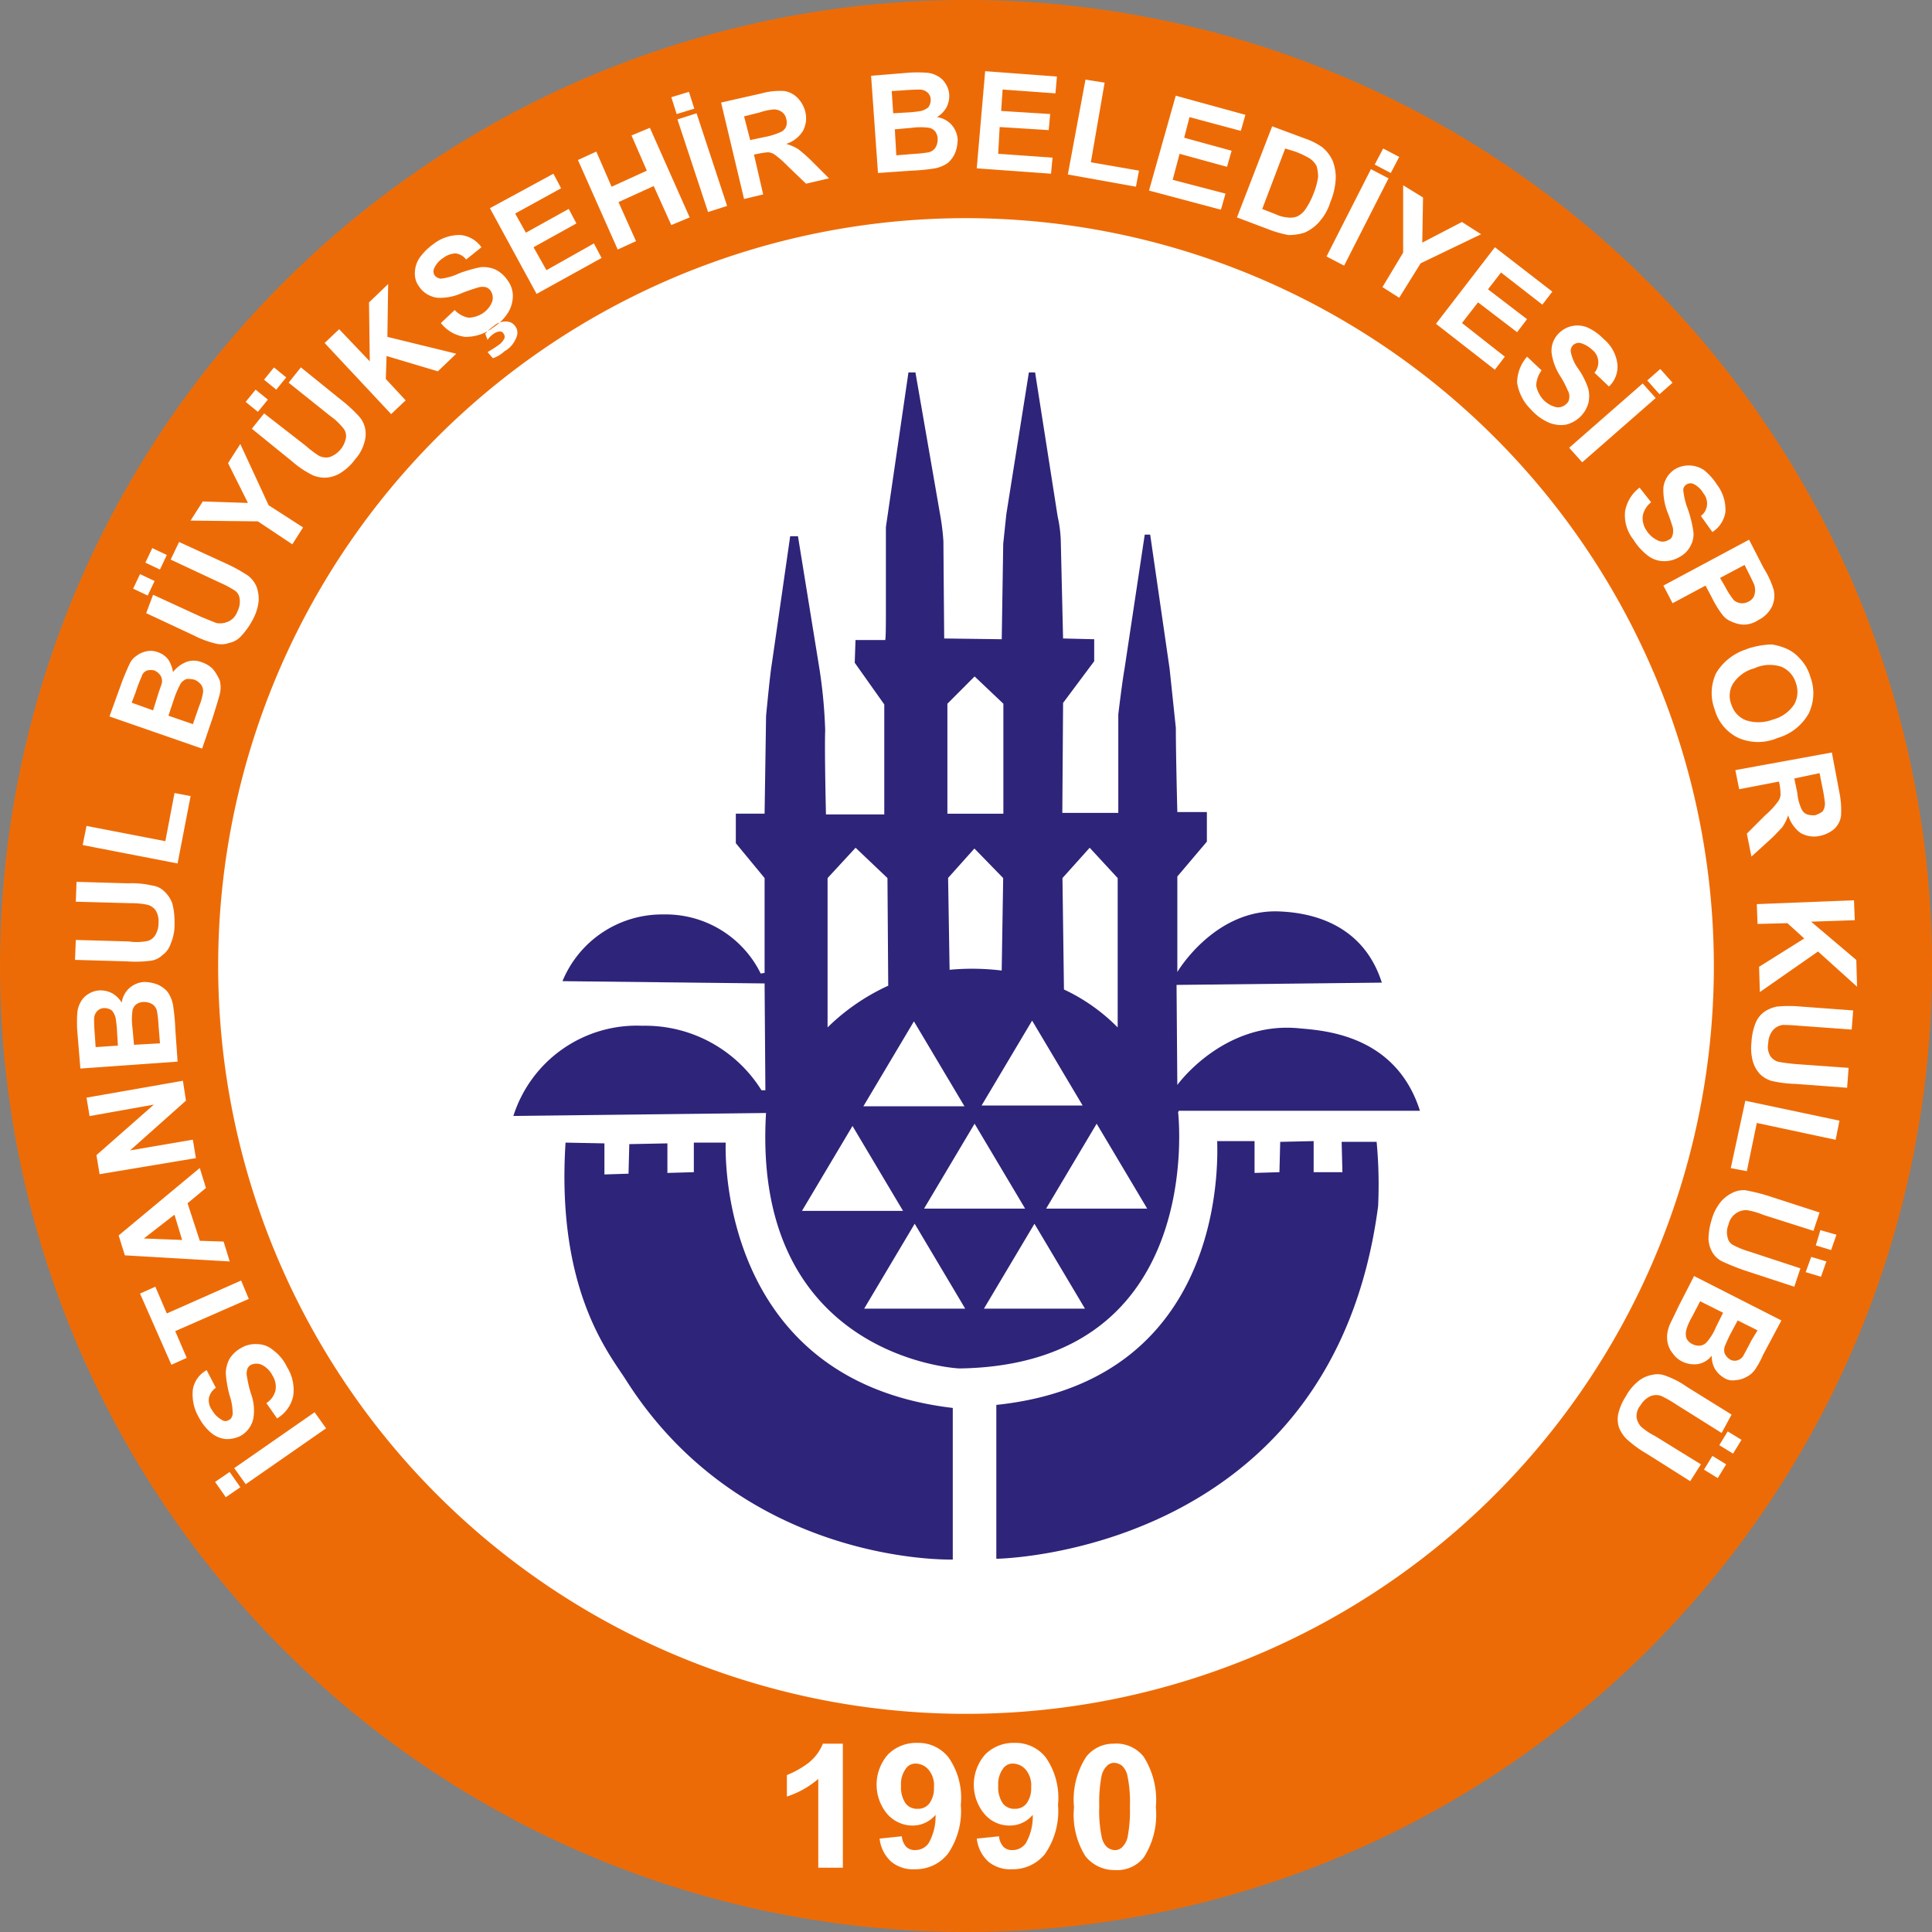
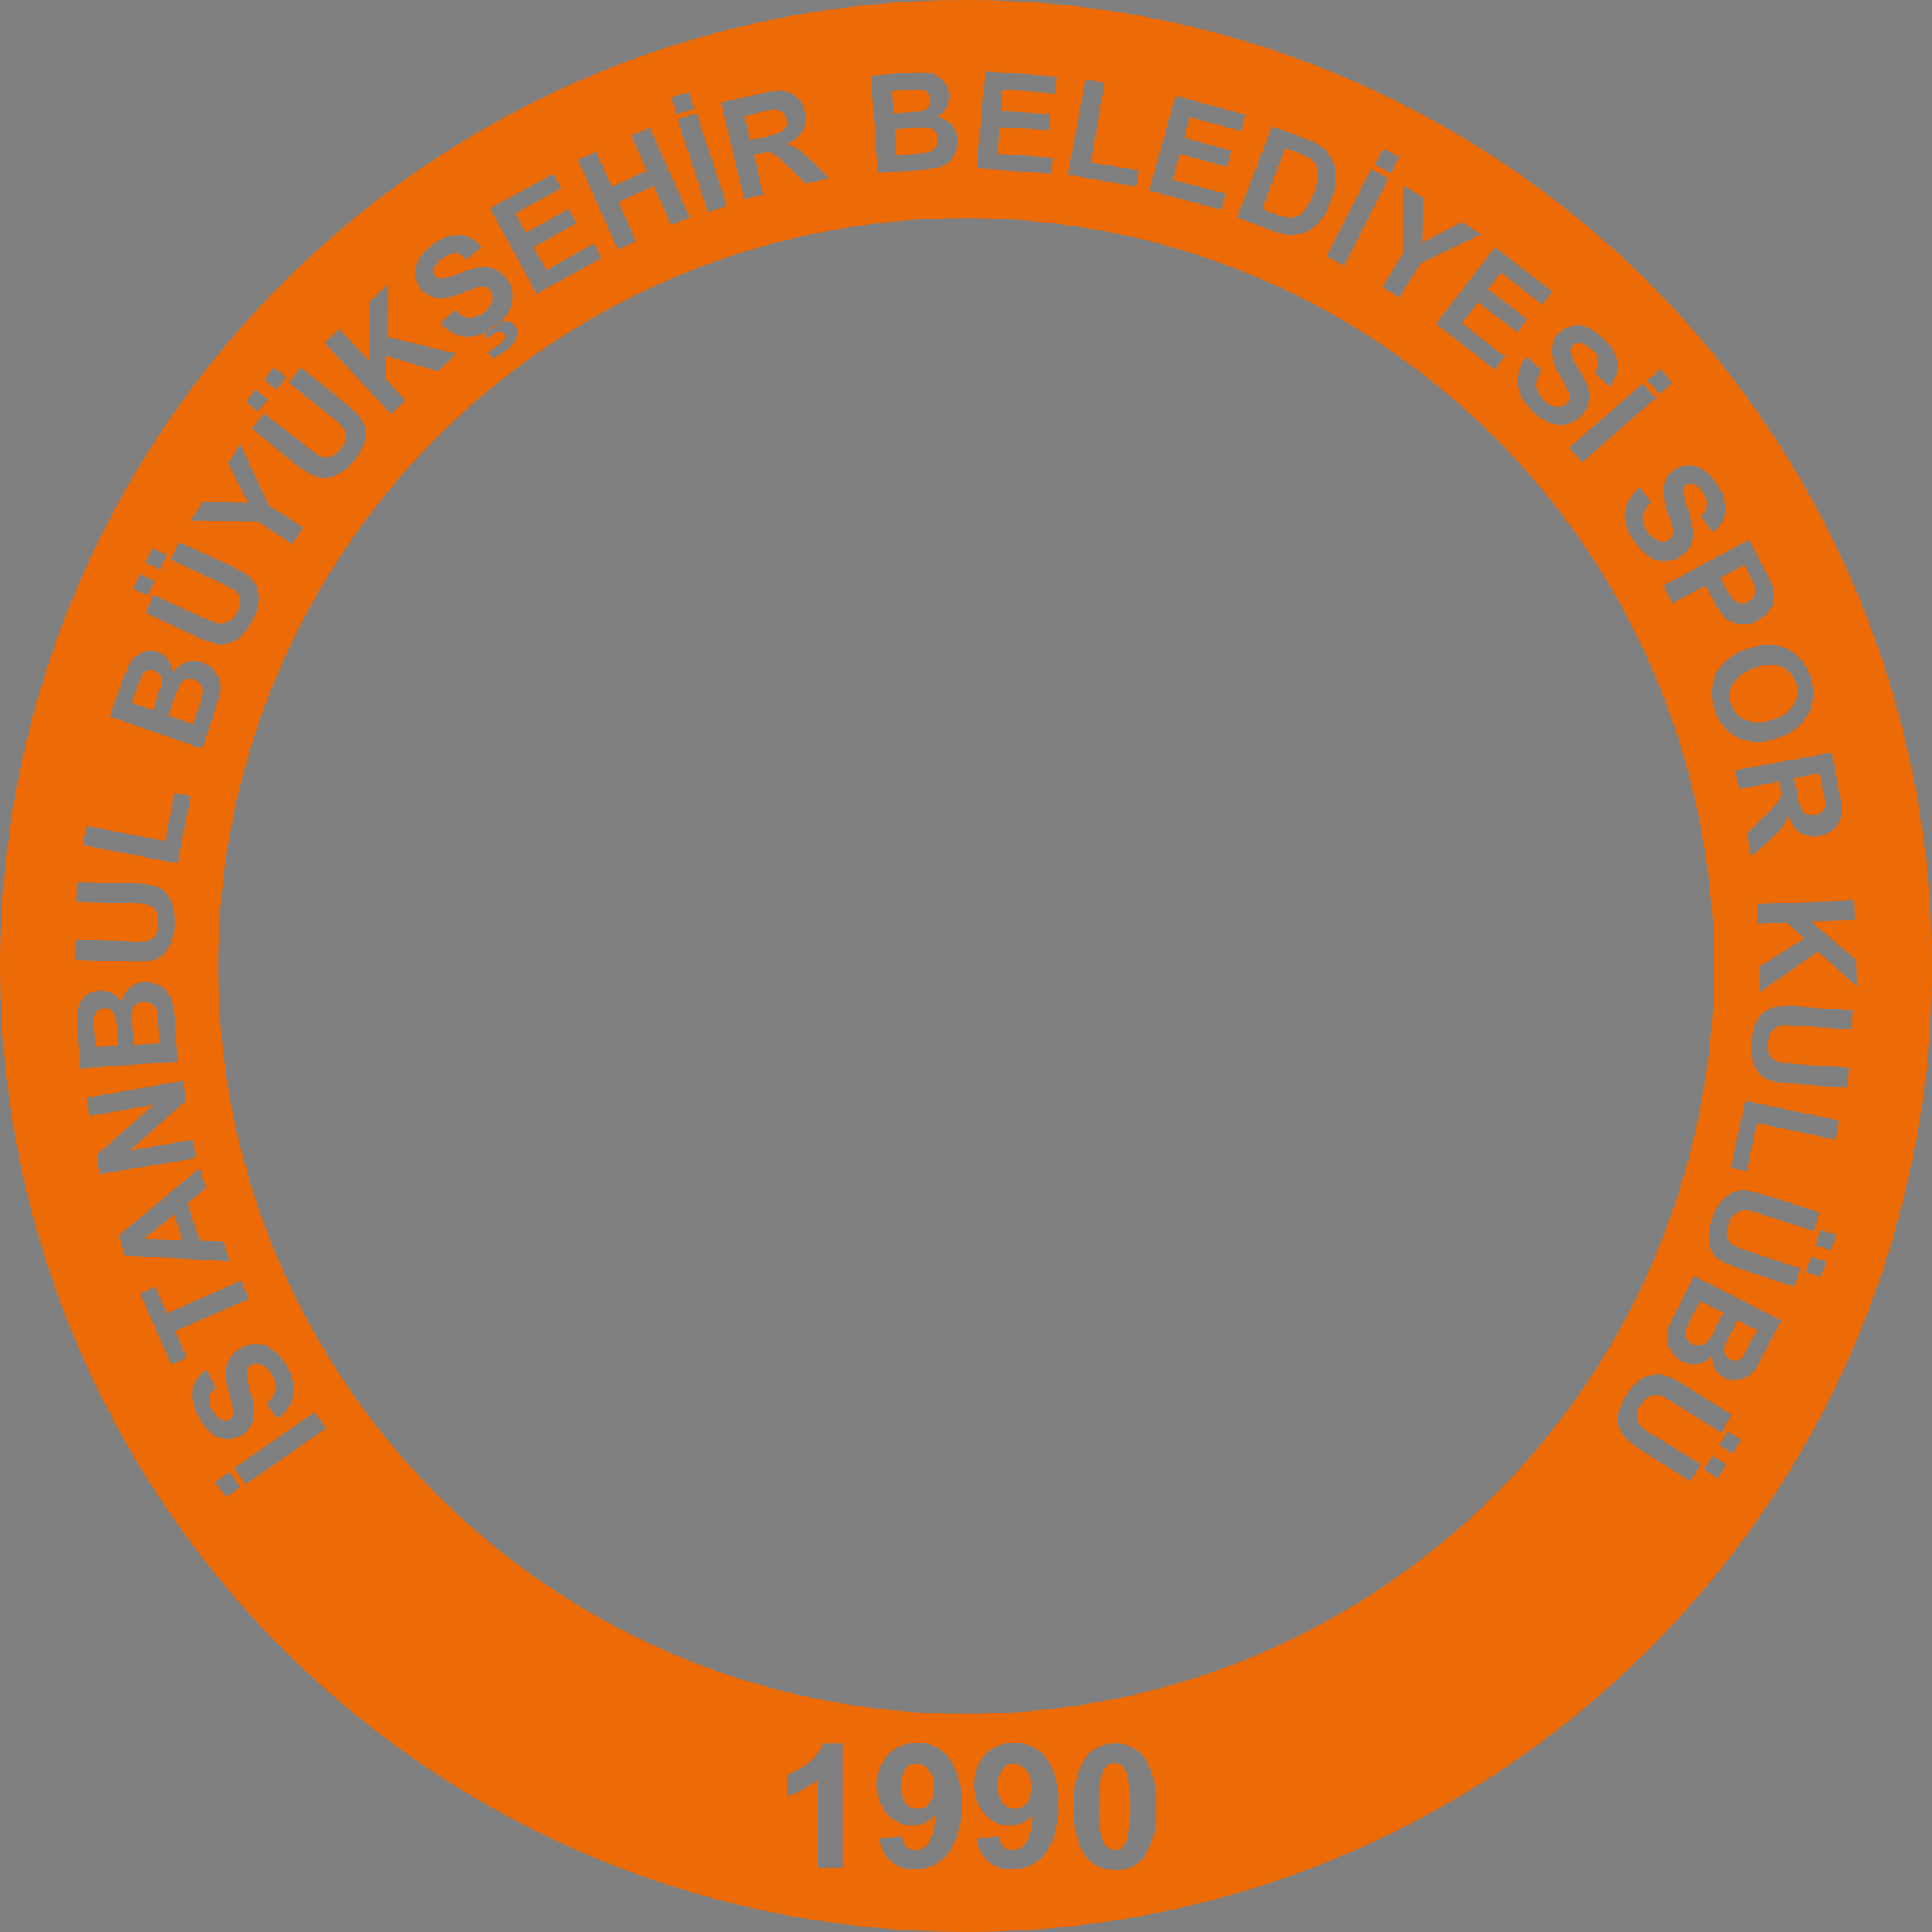
<svg xmlns="http://www.w3.org/2000/svg" viewBox="0 0 130 130">
  <rect x="0" y="0" width="130" height="130" fill="#808080" stroke="none" />
  <defs>
    <style>
      .cls-1 {
        fill: #fff;
      }

      .cls-2 {
        fill: #ed6b06;
      }

      .cls-2, .cls-3 {
        fill-rule: evenodd;
      }

      .cls-3 {
        fill: #2e2479;
      }
    </style>
  </defs>
  <g id="Group_2491" data-name="Group 2491" transform="translate(7.719 7.711)">
-     <ellipse id="Ellipse_4" data-name="Ellipse 4" class="cls-1" cx="64.422" cy="64.422" rx="64.422" ry="64.422" transform="translate(-7.15 -7.118)" />
    <path id="Path_13" data-name="Path 13" class="cls-2" d="M65,0A65,65,0,1,1,0,65,65,65,0,0,1,65,0ZM21.941,96.109l-.773-1.082-5.408,3.76.773,1.082,5.408-3.76Zm-5.769,3.966-.721-1.03-.979.67.721,1.03.979-.67Zm2.472-4.635a2.317,2.317,0,0,0,1.082-1.494,2.888,2.888,0,0,0-.412-1.957,2.975,2.975,0,0,0-.927-1.133,1.662,1.662,0,0,0-1.082-.412,1.877,1.877,0,0,0-1.082.258,2.109,2.109,0,0,0-.773.721,2.13,2.13,0,0,0-.258.979,7.49,7.49,0,0,0,.258,1.494,3.865,3.865,0,0,1,.206,1.288c-.052.155-.1.309-.258.361a.386.386,0,0,1-.464,0,1.663,1.663,0,0,1-.67-.67,1.092,1.092,0,0,1-.206-.824,1.145,1.145,0,0,1,.464-.67l-.618-1.185a1.821,1.821,0,0,0-.927,1.288,3.067,3.067,0,0,0,.412,1.906,3.448,3.448,0,0,0,.824,1.03,1.829,1.829,0,0,0,.979.412,2.09,2.09,0,0,0,.979-.206,1.753,1.753,0,0,0,.876-1.185,3.285,3.285,0,0,0-.155-1.648,6.869,6.869,0,0,1-.258-1.082,1.039,1.039,0,0,1,0-.567.527.527,0,0,1,.258-.309.878.878,0,0,1,.721,0,1.61,1.61,0,0,1,.721.721,1.418,1.418,0,0,1,.206.979,1.4,1.4,0,0,1-.618.876l.721,1.03ZM16.739,87.4l-.515-1.236-5,2.215-.773-1.8-1.03.464,2.112,4.79,1.03-.464-.773-1.8L16.739,87.4Zm-3.3-8.807L7.983,83.13,8.4,84.469l7.056.412-.412-1.339-1.6-.052-.824-2.524,1.236-1.03L13.443,78.6Zm-1.7,3.142-2.06,1.6,2.575.1-.515-1.7Zm1.442-3.811-.206-1.236-4.223.721,3.76-3.348-.206-1.339L5.82,73.859,6.026,75.1l4.326-.773-3.863,3.4L6.7,79.009l6.49-1.082ZM5.408,71.9l6.541-.464-.155-2.215a13.23,13.23,0,0,0-.155-1.6,2.244,2.244,0,0,0-.361-.876,1.848,1.848,0,0,0-.721-.515,2.616,2.616,0,0,0-.876-.155,1.678,1.678,0,0,0-.979.412,1.65,1.65,0,0,0-.515.979,1.775,1.775,0,0,0-.618-.618,1.693,1.693,0,0,0-.876-.206,1.533,1.533,0,0,0-.773.258,1.37,1.37,0,0,0-.515.567,1.677,1.677,0,0,0-.206.721,8.851,8.851,0,0,0,0,1.185L5.408,71.9Zm1.03-1.442,1.494-.1-.052-.876a7.921,7.921,0,0,0-.1-.979,1.207,1.207,0,0,0-.258-.515A.87.87,0,0,0,7,67.833a.653.653,0,0,0-.464.206.787.787,0,0,0-.206.515c0,.155,0,.515.052,1.133l.052.773Zm2.575-.155,1.751-.1-.1-1.236a7.989,7.989,0,0,0-.1-.927.75.75,0,0,0-.309-.464,1.038,1.038,0,0,0-.567-.155.87.87,0,0,0-.515.155.708.708,0,0,0-.258.412,4.254,4.254,0,0,0,0,1.185l.1,1.133ZM5.048,64.588l3.5.1a7.749,7.749,0,0,0,1.648-.051,1.373,1.373,0,0,0,.721-.361,1.522,1.522,0,0,0,.567-.773,3.269,3.269,0,0,0,.258-1.442,4.637,4.637,0,0,0-.155-1.288A2.038,2.038,0,0,0,11.074,60a1.4,1.4,0,0,0-.824-.412A6.032,6.032,0,0,0,8.6,59.437l-3.451-.1L5.1,60.673l3.657.1a5.64,5.64,0,0,1,1.133.1.979.979,0,0,1,.567.361,1.377,1.377,0,0,1,.206.876,1.473,1.473,0,0,1-.258.876.88.88,0,0,1-.67.361,3.5,3.5,0,0,1-1.082,0l-3.554-.1-.052,1.339Zm6.9-6.49.876-4.532-1.082-.206L11.125,56.6,5.82,55.574l-.258,1.288L11.949,58.1ZM7.365,48.209,13.6,50.372l.721-2.112q.386-1.236.464-1.545a1.871,1.871,0,0,0,0-.927,3.074,3.074,0,0,0-.464-.773,1.939,1.939,0,0,0-.773-.464,1.42,1.42,0,0,0-1.03,0,2.107,2.107,0,0,0-.876.67,2.276,2.276,0,0,0-.309-.824,1.445,1.445,0,0,0-.721-.515,1.325,1.325,0,0,0-.773-.052,1.6,1.6,0,0,0-.67.309,1.259,1.259,0,0,0-.464.567q-.155.309-.464,1.082l-.876,2.421Zm1.494-.927L10.3,47.8l.258-.824c.155-.515.258-.773.309-.927a.709.709,0,0,0-.052-.567.954.954,0,0,0-.412-.361.873.873,0,0,0-.515,0,.589.589,0,0,0-.361.412,10.086,10.086,0,0,0-.412,1.082l-.258.67Zm2.472.876,1.648.567.412-1.185a4.207,4.207,0,0,0,.258-.876.755.755,0,0,0-.1-.567,1.122,1.122,0,0,0-.464-.361,1.932,1.932,0,0,0-.515-.052.8.8,0,0,0-.412.309,6.352,6.352,0,0,0-.464,1.082l-.361,1.082Zm-1.494-6.9,3.193,1.494a6.5,6.5,0,0,0,1.545.567,1.529,1.529,0,0,0,.824-.052,1.491,1.491,0,0,0,.824-.464,5.087,5.087,0,0,0,.824-1.185,3.276,3.276,0,0,0,.361-1.236,2.5,2.5,0,0,0-.155-.927,1.854,1.854,0,0,0-.567-.721,10.473,10.473,0,0,0-1.494-.824l-3.142-1.442-.567,1.185,3.3,1.545a7.368,7.368,0,0,1,.979.515.743.743,0,0,1,.361.567,1.441,1.441,0,0,1-.155.876,1.143,1.143,0,0,1-.618.67,1.35,1.35,0,0,1-.773.1c-.155-.052-.515-.206-1.03-.412L10.3,40.02l-.464,1.236Zm.1-1.185.464-.979-.979-.464-.464.979.979.464Zm.824-1.751.464-.979-.979-.464-.464.979.979.464Zm8.91-1.7.721-1.133-2.318-1.494-1.906-4.12-.824,1.288,1.339,2.678-3.039-.1-.824,1.288,4.532.052,2.318,1.545Zm-2.73-7.777,2.73,2.215a6.392,6.392,0,0,0,1.391.927,2.135,2.135,0,0,0,.824.155,2.1,2.1,0,0,0,.927-.258A3.521,3.521,0,0,0,23.9,30.9a2.769,2.769,0,0,0,.618-1.133,1.922,1.922,0,0,0,.052-.927,1.785,1.785,0,0,0-.412-.824,10.116,10.116,0,0,0-1.236-1.133l-2.678-2.163-.824,1.03,2.833,2.266a4.108,4.108,0,0,1,.824.773.821.821,0,0,1,.206.618A1.679,1.679,0,0,1,22.2,30.749a1.029,1.029,0,0,1-.773-.1,7.916,7.916,0,0,1-.876-.67l-2.781-2.163-.824,1.03Zm.412-1.133.67-.824-.824-.67-.67.824.824.67Zm1.236-1.494.67-.824-.824-.67-.67.824.824.67Zm7.726,1.648.979-.927L25.959,25.5l.052-1.545,3.451,1.03L30.7,23.8l-4.635-1.133.052-3.554-1.288,1.236.052,3.966-2.06-2.163-.979.927,4.481,4.79Zm3.348-6.129a2.483,2.483,0,0,0,1.6.927,2.981,2.981,0,0,0,1.906-.618,3.26,3.26,0,0,0,1.03-1.03,2.206,2.206,0,0,0,.309-1.133,1.78,1.78,0,0,0-.361-1.03,2.142,2.142,0,0,0-.824-.721,2.066,2.066,0,0,0-.979-.155,9.448,9.448,0,0,0-1.442.412,3.909,3.909,0,0,1-1.236.361.636.636,0,0,1-.412-.206.5.5,0,0,1-.052-.464,1.61,1.61,0,0,1,.618-.721,1.5,1.5,0,0,1,.824-.309,1.058,1.058,0,0,1,.721.412l1.03-.824a1.981,1.981,0,0,0-1.391-.824,2.851,2.851,0,0,0-1.854.618,3.934,3.934,0,0,0-.927.927,1.857,1.857,0,0,0-.309,1.03,1.438,1.438,0,0,0,.309.927,1.722,1.722,0,0,0,1.236.721,3.551,3.551,0,0,0,1.6-.309c.515-.206.876-.309,1.03-.361a1.15,1.15,0,0,1,.567-.052.6.6,0,0,1,.361.258.846.846,0,0,1,.1.721,1.637,1.637,0,0,1-.618.773,1.82,1.82,0,0,1-.979.309,1.7,1.7,0,0,1-.927-.515l-.927.876Zm3.5,2.369a2.155,2.155,0,0,0,.773-.464,1.8,1.8,0,0,0,.824-.979.723.723,0,0,0-.1-.721.734.734,0,0,0-.618-.309,1.184,1.184,0,0,0-.824.309,2.7,2.7,0,0,0-.567.515l.155.412a1.568,1.568,0,0,1,.412-.412.822.822,0,0,1,.412-.155.283.283,0,0,1,.258.155.341.341,0,0,1,.052.309,1.115,1.115,0,0,1-.412.464c-.206.155-.464.309-.721.464l.361.412Zm2.936-4.326,4.378-2.421-.515-.979-3.193,1.8L35.9,16.636l2.884-1.6-.515-.979-2.884,1.6-.721-1.288,3.09-1.7-.515-.979L32.964,14.01l3.142,5.769Zm5.46-2.987,1.236-.567L41.616,13.6l2.369-1.082,1.185,2.627,1.236-.515L43.728,8.6l-1.236.515,1.03,2.369-2.369,1.082L40.123,10.2l-1.236.567,2.678,6.026Zm6.078-2.524,1.288-.412L46.87,7.623l-1.288.412,2.06,6.232ZM45.531,7.674l1.185-.361-.361-1.133-1.185.361.361,1.133Zm4.532,5.717,1.288-.309L50.733,10.4l.258-.052a5.41,5.41,0,0,1,.67-.1.831.831,0,0,1,.464.155,6.939,6.939,0,0,1,.876.773l1.236,1.185L55.78,12,54.7,10.919a10.185,10.185,0,0,0-.979-.876,3.054,3.054,0,0,0-.824-.361,2.04,2.04,0,0,0,1.133-.876,1.814,1.814,0,0,0,.155-1.288,2.06,2.06,0,0,0-.515-.927,1.623,1.623,0,0,0-.876-.464,4.627,4.627,0,0,0-1.545.155l-2.73.618,1.545,6.49Zm.412-3.966.979-.206a4.744,4.744,0,0,0,1.133-.361A.692.692,0,0,0,52.9,8.5a.873.873,0,0,0,0-.515.75.75,0,0,0-.309-.464.925.925,0,0,0-.567-.155,4.328,4.328,0,0,0-.927.206l-1.03.258.412,1.6ZM58.613,5.1l.464,6.541,2.215-.155a13.23,13.23,0,0,0,1.6-.155,2.244,2.244,0,0,0,.876-.361,1.848,1.848,0,0,0,.515-.721,2.616,2.616,0,0,0,.155-.876,1.678,1.678,0,0,0-.412-.979,1.65,1.65,0,0,0-.979-.515,1.776,1.776,0,0,0,.618-.618,1.693,1.693,0,0,0,.206-.876,1.533,1.533,0,0,0-.258-.773,1.37,1.37,0,0,0-.567-.515,1.677,1.677,0,0,0-.721-.206,8.851,8.851,0,0,0-1.185,0L58.613,5.1ZM60,6.129l.1,1.494.876-.052a7.922,7.922,0,0,0,.979-.1,1.208,1.208,0,0,0,.515-.258.87.87,0,0,0,.155-.515.653.653,0,0,0-.206-.464.787.787,0,0,0-.515-.206c-.155,0-.515,0-1.133.052L60,6.129ZM60.21,8.7l.1,1.751,1.236-.1a7.988,7.988,0,0,0,.927-.1.75.75,0,0,0,.464-.309,1.038,1.038,0,0,0,.155-.567.87.87,0,0,0-.155-.515.708.708,0,0,0-.412-.258,4.254,4.254,0,0,0-1.185,0l-1.133.1Zm5.511,2.627,5,.361.1-1.082-3.657-.258.1-1.8,3.3.206.1-1.082-3.3-.206.1-1.442,3.554.258.1-1.133L66.288,4.79l-.567,6.541Zm6.129.412,4.584.824.206-1.082L73.4,10.919l.927-5.357-1.288-.206L71.85,11.743Zm5.46,1.082,4.842,1.288.309-1.082L78.906,12.1l.464-1.751,3.193.876.309-1.082-3.193-.876L80.04,7.88l3.451.927L83.8,7.726,79.112,6.438l-1.8,6.387ZM85.6,8.5l-2.369,6.129,2.318.876a7.742,7.742,0,0,0,1.133.309,3.424,3.424,0,0,0,1.082-.155,2.765,2.765,0,0,0,1.082-.824,3.509,3.509,0,0,0,.67-1.236,4.745,4.745,0,0,0,.361-1.545,3.117,3.117,0,0,0-.206-1.236,2.517,2.517,0,0,0-.721-.927,4.581,4.581,0,0,0-1.133-.567L85.6,8.5Zm.876,1.494-1.545,4.069.927.361a2.124,2.124,0,0,0,.773.206,1.268,1.268,0,0,0,.618-.052,1.391,1.391,0,0,0,.567-.464,5.152,5.152,0,0,0,.567-1.082,4.754,4.754,0,0,0,.309-1.133,2.685,2.685,0,0,0-.1-.721,1.461,1.461,0,0,0-.464-.515,5.976,5.976,0,0,0-.979-.464l-.67-.206Zm2.781,7.262,1.185.618L93.431,12l-1.185-.618-2.987,5.872ZM92.5,11.074l1.082.567.567-1.082L93.07,9.992,92.5,11.074Zm.515,8.241,1.133.721,1.442-2.318,4.069-1.957-1.288-.824L95.7,16.327l.052-3.039-1.339-.824V17l-1.391,2.318Zm3.605,2.472,3.966,3.09.67-.876-2.884-2.266,1.082-1.391,2.627,2.009.67-.876-2.627-2.009L101,18.336l2.781,2.163.67-.876-3.863-2.987-3.966,5.151ZM102.753,24a2.675,2.675,0,0,0-.67,1.751,3.2,3.2,0,0,0,.927,1.8,3.511,3.511,0,0,0,1.185.876,2.173,2.173,0,0,0,1.133.155,2.063,2.063,0,0,0,1.545-1.442,2.1,2.1,0,0,0,0-.979,5.312,5.312,0,0,0-.67-1.339,2.791,2.791,0,0,1-.515-1.185.585.585,0,0,1,.155-.412.63.63,0,0,1,.464-.155,1.935,1.935,0,0,1,.824.464,1.07,1.07,0,0,1,.155,1.545l.979.927a1.834,1.834,0,0,0,.567-1.494,2.58,2.58,0,0,0-.927-1.7,3.528,3.528,0,0,0-1.082-.773,1.752,1.752,0,0,0-1.906.361,1.642,1.642,0,0,0-.515,1.339,3.8,3.8,0,0,0,.567,1.545,6.208,6.208,0,0,1,.515.979.793.793,0,0,1,.1.567.521.521,0,0,1-.206.361.762.762,0,0,1-.67.206,1.765,1.765,0,0,1-.876-.515,1.97,1.97,0,0,1-.464-.927,1.785,1.785,0,0,1,.361-1.03L102.753,24Zm2.833,6.129.876.979,4.945-4.326-.876-.979-4.945,4.326ZM110.84,25.6l.824.927.876-.773-.824-.927-.876.773Zm-.515,7.211a2.541,2.541,0,0,0-.979,1.6,2.638,2.638,0,0,0,.567,1.906,4.038,4.038,0,0,0,.979,1.082,1.815,1.815,0,0,0,1.082.361,2.027,2.027,0,0,0,1.082-.309,1.693,1.693,0,0,0,.721-.773,1.586,1.586,0,0,0,.155-.979,8.266,8.266,0,0,0-.361-1.442,4.8,4.8,0,0,1-.309-1.288.434.434,0,0,1,.206-.361.5.5,0,0,1,.464-.052,1.511,1.511,0,0,1,.67.618,1.11,1.11,0,0,1,.258.824,1.058,1.058,0,0,1-.412.721l.773,1.082a1.949,1.949,0,0,0,.876-1.339,2.773,2.773,0,0,0-.567-1.854,4.082,4.082,0,0,0-.876-.979,1.857,1.857,0,0,0-1.03-.309,1.779,1.779,0,0,0-.927.258,1.684,1.684,0,0,0-.773,1.236,4.184,4.184,0,0,0,.258,1.6c.206.515.309.876.361,1.03a1.039,1.039,0,0,1,0,.567c-.052.155-.1.258-.258.309a.717.717,0,0,1-.721.052,1.8,1.8,0,0,1-.773-.67,1.481,1.481,0,0,1-.258-.979,1.524,1.524,0,0,1,.567-.927l-.773-.979Zm1.6,6.593.618,1.185,2.215-1.185.412.773a7.022,7.022,0,0,0,.721,1.185,1.406,1.406,0,0,0,.618.464,2.16,2.16,0,0,0,.824.206,1.82,1.82,0,0,0,.979-.309,2.008,2.008,0,0,0,.927-.927,1.73,1.73,0,0,0,.1-1.133,5.956,5.956,0,0,0-.67-1.442l-.979-1.906-5.769,3.09Zm5.46-1.391-1.648.876.361.618a5.071,5.071,0,0,0,.567.876.852.852,0,0,0,.979.1.731.731,0,0,0,.412-.464,1.255,1.255,0,0,0,0-.618c-.052-.155-.206-.464-.412-.876l-.258-.515Zm.155,5.666a3.687,3.687,0,0,0-2.06,1.6,3.144,3.144,0,0,0-.1,2.472,3,3,0,0,0,1.6,1.906,3.315,3.315,0,0,0,2.627,0A3.511,3.511,0,0,0,121.708,48a3.144,3.144,0,0,0,.1-2.472,2.914,2.914,0,0,0-.721-1.236,2.479,2.479,0,0,0-.824-.618,3.924,3.924,0,0,0-1.03-.309,5.414,5.414,0,0,0-1.7.309Zm.515,1.288a2.451,2.451,0,0,0-1.442,1.03,1.582,1.582,0,0,0-.1,1.442,1.622,1.622,0,0,0,.979,1.03,2.724,2.724,0,0,0,1.8-.052,2.451,2.451,0,0,0,1.442-1.03,1.742,1.742,0,0,0,.1-1.442,1.706,1.706,0,0,0-.979-1.082,2.473,2.473,0,0,0-1.8.1Zm-1.288,6.85.258,1.288,2.678-.515.052.258a3.7,3.7,0,0,1,.051.67.926.926,0,0,1-.206.464,5.209,5.209,0,0,1-.824.876l-1.236,1.236.309,1.545,1.133-1.03c.464-.412.721-.721.927-.927a3.079,3.079,0,0,0,.412-.824,2.329,2.329,0,0,0,.824,1.185,1.822,1.822,0,0,0,1.288.206,2.161,2.161,0,0,0,.979-.464,1.464,1.464,0,0,0,.464-.876,5.969,5.969,0,0,0-.1-1.545l-.515-2.73-6.49,1.185Zm3.966.567.206.979a3.082,3.082,0,0,0,.309,1.133.692.692,0,0,0,.361.309,1.588,1.588,0,0,0,.515.052,1.611,1.611,0,0,0,.515-.258.925.925,0,0,0,.155-.567,9.684,9.684,0,0,0-.155-.979l-.206-1.03-1.7.361Zm-2.524,8.447.052,1.339,2.009-.052,1.133,1.03-3.039,1.906.052,1.7,3.914-2.73,2.627,2.369-.052-1.8-3.039-2.575,2.936-.1-.052-1.339-6.541.258Zm6.49,7.159-3.5-.258a8.571,8.571,0,0,0-1.648,0,2.428,2.428,0,0,0-.773.309,1.713,1.713,0,0,0-.618.721,3.982,3.982,0,0,0-.309,1.391,3.353,3.353,0,0,0,.1,1.288,2.149,2.149,0,0,0,.464.824,1.939,1.939,0,0,0,.773.464,8.133,8.133,0,0,0,1.648.206l3.451.258.1-1.339-3.605-.258c-.515-.052-.876-.1-1.133-.155a.945.945,0,0,1-.515-.361,1.18,1.18,0,0,1-.155-.876,1.487,1.487,0,0,1,.309-.876,1.077,1.077,0,0,1,.67-.361c.155,0,.515,0,1.082.052l3.554.258.1-1.288Zm-7.262,6.078-.979,4.532,1.082.206.67-3.245,5.305,1.133.258-1.288-6.335-1.339Zm5,7.52L119.081,80.5a12.569,12.569,0,0,0-1.648-.412,1.665,1.665,0,0,0-.824.155,2.467,2.467,0,0,0-.773.567,3.275,3.275,0,0,0-.67,1.288,4.4,4.4,0,0,0-.206,1.288,1.958,1.958,0,0,0,.258.876,1.565,1.565,0,0,0,.67.618,15.525,15.525,0,0,0,1.545.618l3.3,1.082.412-1.236-3.451-1.133a5.881,5.881,0,0,1-1.03-.412.708.708,0,0,1-.412-.515,1.317,1.317,0,0,1,.052-.876,1.224,1.224,0,0,1,.515-.773,1.182,1.182,0,0,1,.721-.206,4.533,4.533,0,0,1,1.082.309l3.4,1.082.412-1.236Zm.052,1.185-.309,1.03,1.03.309.361-1.03-1.082-.309Zm-.618,1.8L121.5,85.6l1.03.309.361-1.03-1.03-.309Zm-2.009,4.275-5.872-2.987-1.03,2.009c-.361.773-.618,1.236-.67,1.442a1.983,1.983,0,0,0-.1.927,1.693,1.693,0,0,0,.361.824,1.72,1.72,0,0,0,.67.567,1.812,1.812,0,0,0,1.03.155,1.489,1.489,0,0,0,.927-.567,1.693,1.693,0,0,0,.206.876,1.776,1.776,0,0,0,.618.618,1.061,1.061,0,0,0,.773.155,1.677,1.677,0,0,0,.721-.206,1.61,1.61,0,0,0,.567-.464,5.7,5.7,0,0,0,.567-1.03l1.236-2.318Zm-1.6.67-1.339-.67-.412.773a8.518,8.518,0,0,0-.412.876.746.746,0,0,0-.052.567.916.916,0,0,0,.361.412.624.624,0,0,0,.515.052.689.689,0,0,0,.412-.361c.052-.1.258-.464.515-.979l.412-.67Zm-2.318-1.185-1.545-.773-.567,1.082a3.785,3.785,0,0,0-.361.824,1.058,1.058,0,0,0,0,.567.8.8,0,0,0,.412.412.929.929,0,0,0,.515.1.712.712,0,0,0,.464-.258,3.665,3.665,0,0,0,.618-1.03l.464-.927Zm.567,6.85-2.987-1.854a5.9,5.9,0,0,0-1.494-.773,1.471,1.471,0,0,0-.824-.052,2.114,2.114,0,0,0-.876.361,3.351,3.351,0,0,0-.927,1.082,3.75,3.75,0,0,0-.515,1.185,1.816,1.816,0,0,0,.051.927,2.249,2.249,0,0,0,.515.773,7.485,7.485,0,0,0,1.339.979l2.936,1.854.721-1.133-3.09-1.906a4.63,4.63,0,0,1-.927-.618,1.175,1.175,0,0,1-.309-.618,1.11,1.11,0,0,1,.258-.824,1.51,1.51,0,0,1,.67-.618,1,1,0,0,1,.773,0,9.242,9.242,0,0,1,.979.567l3.039,1.906.67-1.236Zm-.258,1.133-.567.927.927.567.567-.927-.927-.567Zm-1.03,1.648-.567.927.927.567.567-.927-.927-.567Zm-58.51,27.71V117.33H55.368a3.143,3.143,0,0,1-1.03,1.339,6.458,6.458,0,0,1-1.391.773v1.442a6.065,6.065,0,0,0,2.112-1.185v5.975Zm2.472-1.957a2.469,2.469,0,0,0,.773,1.545,2.294,2.294,0,0,0,1.6.515,2.761,2.761,0,0,0,2.215-1.03,5.053,5.053,0,0,0,.876-3.3,4.754,4.754,0,0,0-.824-3.193,2.587,2.587,0,0,0-2.112-.979,2.68,2.68,0,0,0-1.957.773,3.076,3.076,0,0,0-.052,4.017,2.279,2.279,0,0,0,1.7.773,2.006,2.006,0,0,0,1.545-.721,3.609,3.609,0,0,1-.464,1.906,1.077,1.077,0,0,1-.876.464.821.821,0,0,1-.618-.206,1.177,1.177,0,0,1-.309-.721l-1.494.155Zm3.657-3.451a1.635,1.635,0,0,0-.361-1.185,1.161,1.161,0,0,0-.824-.412.779.779,0,0,0-.721.361,1.75,1.75,0,0,0-.309,1.133,1.913,1.913,0,0,0,.309,1.185.96.96,0,0,0,.824.361.927.927,0,0,0,.773-.361,1.69,1.69,0,0,0,.309-1.082Zm2.884,3.451a2.469,2.469,0,0,0,.773,1.545,2.294,2.294,0,0,0,1.6.515,2.761,2.761,0,0,0,2.215-1.03,5.053,5.053,0,0,0,.876-3.3,4.754,4.754,0,0,0-.824-3.193,2.587,2.587,0,0,0-2.112-.979,2.68,2.68,0,0,0-1.957.773,3.076,3.076,0,0,0-.052,4.017,2.2,2.2,0,0,0,1.7.773,2.006,2.006,0,0,0,1.545-.721,3.609,3.609,0,0,1-.464,1.906,1.077,1.077,0,0,1-.876.464.821.821,0,0,1-.618-.206,1.177,1.177,0,0,1-.309-.721l-1.494.155Zm3.657-3.451a1.635,1.635,0,0,0-.361-1.185,1.161,1.161,0,0,0-.824-.412.779.779,0,0,0-.721.361,1.75,1.75,0,0,0-.309,1.133,1.913,1.913,0,0,0,.309,1.185.96.96,0,0,0,.824.361.927.927,0,0,0,.773-.361,1.69,1.69,0,0,0,.309-1.082Zm5.614-2.936a2.326,2.326,0,0,0-1.906.876,5.312,5.312,0,0,0-.824,3.4,5.237,5.237,0,0,0,.773,3.3,2.492,2.492,0,0,0,2.009.927A2.288,2.288,0,0,0,76.949,125a5.311,5.311,0,0,0,.824-3.4,5.409,5.409,0,0,0-.824-3.4,2.349,2.349,0,0,0-1.957-.876Zm0,1.288a.661.661,0,0,0-.515.206,1.344,1.344,0,0,0-.361.67,9.434,9.434,0,0,0-.155,2.06,8.581,8.581,0,0,0,.155,2.009,1.326,1.326,0,0,0,.361.721.915.915,0,0,0,.515.206.661.661,0,0,0,.515-.206,1.344,1.344,0,0,0,.361-.67,9.434,9.434,0,0,0,.155-2.06,8.583,8.583,0,0,0-.155-2.009,1.326,1.326,0,0,0-.361-.721.915.915,0,0,0-.515-.206ZM65,14.679A50.321,50.321,0,1,0,115.321,65,50.359,50.359,0,0,0,65,14.679Z" transform="translate(-7.718 -7.711)" />
-     <path id="Path_14" data-name="Path 14" class="cls-3" d="M91.022,65.905H93.01s.052.153.052-1.683V58.305h0L94.579,47.9h.471l1.674,9.64h0a15.87,15.87,0,0,1,.209,1.734c0,.51.052,6.58.052,6.58V65.8l3.872.051.1-6.427h0l.209-1.989,1.517-9.538h.419l1.517,9.691h0a8.835,8.835,0,0,1,.209,1.581l.157,6.682V65.8l2.093.051v1.479l-2.093,2.805-.052,7.4h3.767V70.9h0s.262-2.193.419-3.06l1.36-9.028h.366l1.308,9.028h0l.419,3.978c0,1.836.1,5.662.1,5.662h1.988v1.989l-1.988,2.346v6.427h0s2.459-4.183,6.749-4.08c1.413.051,5.6.357,7.011,4.795h0l-13.813.153.052,6.733h0s3.035-4.234,8.058-3.825c1.57.153,6.593.306,8.267,5.56h-16.22l-.052.1s1.988,16.985-14.7,17.24c-1.256-.051-13.97-1.428-13.028-17.189h0l-17,.2h0a8.718,8.718,0,0,1,8.685-6.07A9.22,9.22,0,0,1,84.691,96.2h.262L84.9,89.011l-13.6-.153h0a7.249,7.249,0,0,1,6.8-4.489,7.126,7.126,0,0,1,6.54,3.978h0L84.9,88.3V81.921l-1.936-2.346V77.586H84.9l.1-6.58h0s.262-2.754.366-3.366c.1-.663,1.256-8.722,1.256-8.722h.523l1.413,8.722h0a33.457,33.457,0,0,1,.419,4.336c-.052,1.326.052,5.662.052,5.662h3.924v-7.4l-1.988-2.805.052-1.53ZM97.2,70.19v7.4h3.767v-7.4l-1.936-1.836L97.2,70.19ZM89.138,81.921V91.969a14.361,14.361,0,0,1,4.081-2.805l-.052-7.243-2.145-2.04-1.884,2.04Zm8.11,0,.1,6.172a16.277,16.277,0,0,1,3.506.051l.1-6.223-1.936-1.989-1.779,1.989Zm7.8,7.5a12.481,12.481,0,0,1,3.61,2.55V81.921l-1.884-2.04-1.831,2.04.1,7.5Zm-13.5,7.855h6.8l-3.4-5.713-3.4,5.713Zm7.953-.051h6.8l-3.4-5.713-3.4,5.713Zm-12.086,7.09h6.8l-3.4-5.713-3.4,5.713Zm8.215-.153h6.8l-3.4-5.713-3.4,5.713Zm8.214,0h6.8l-3.4-5.713-3.4,5.713Zm-4.186,6.733h6.8l-3.4-5.713-3.4,5.713Zm-8.058,0h6.8L95,105.18l-3.4,5.713ZM71.506,99.722c-.628,9.844,2.878,14.129,4.029,15.914,7.953,12.6,22.027,12.139,22.027,12.139h0v-10.2h0C81.5,115.687,82.284,99.722,82.284,99.722H80.139v1.989l-1.779.051V99.773l-2.564.051-.052,1.989-1.622.051V99.773l-2.616-.051Zm28.986,17.648v10.354h0s22.6-.255,25.69-23.718a30.812,30.812,0,0,0-.1-4.336h-2.354l.052,2.04h-1.936V99.62l-2.25.051-.052,2.04-1.674.051V99.62h-2.511v-.051C115.3,99.62,116.607,115.687,100.492,117.371Z" transform="translate(-41.171 -30.549)" />
  </g>
</svg>